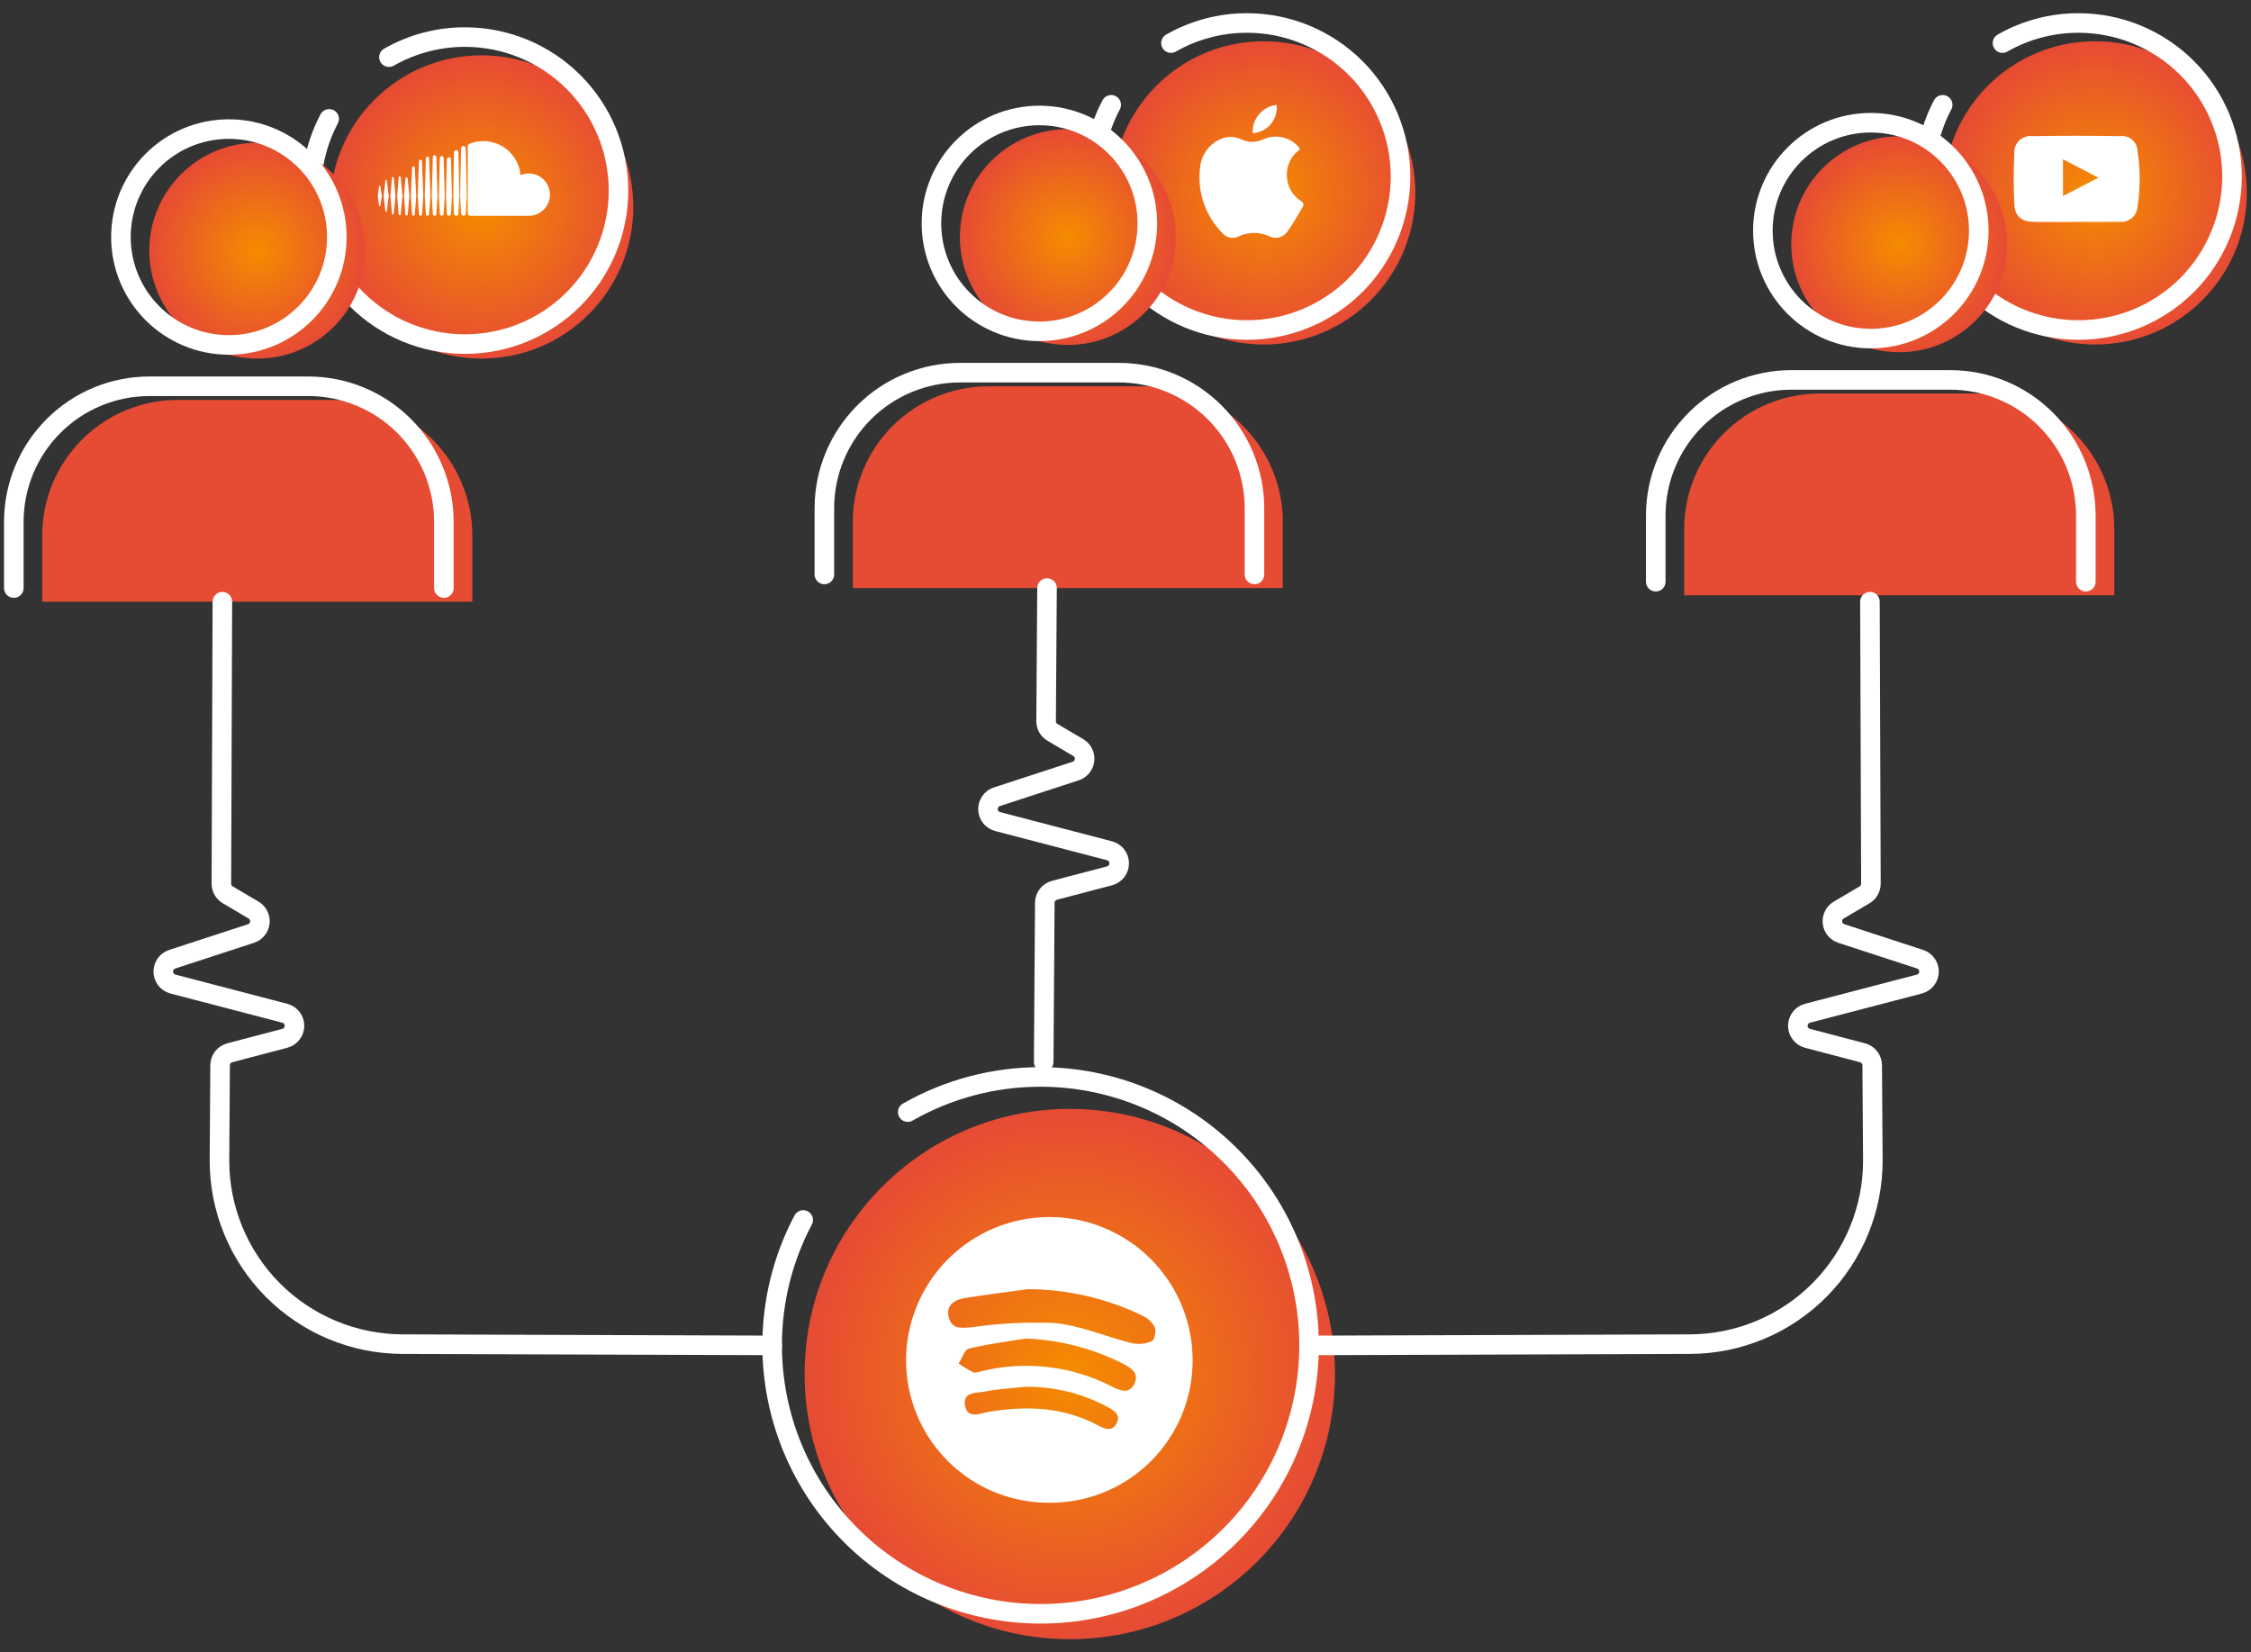
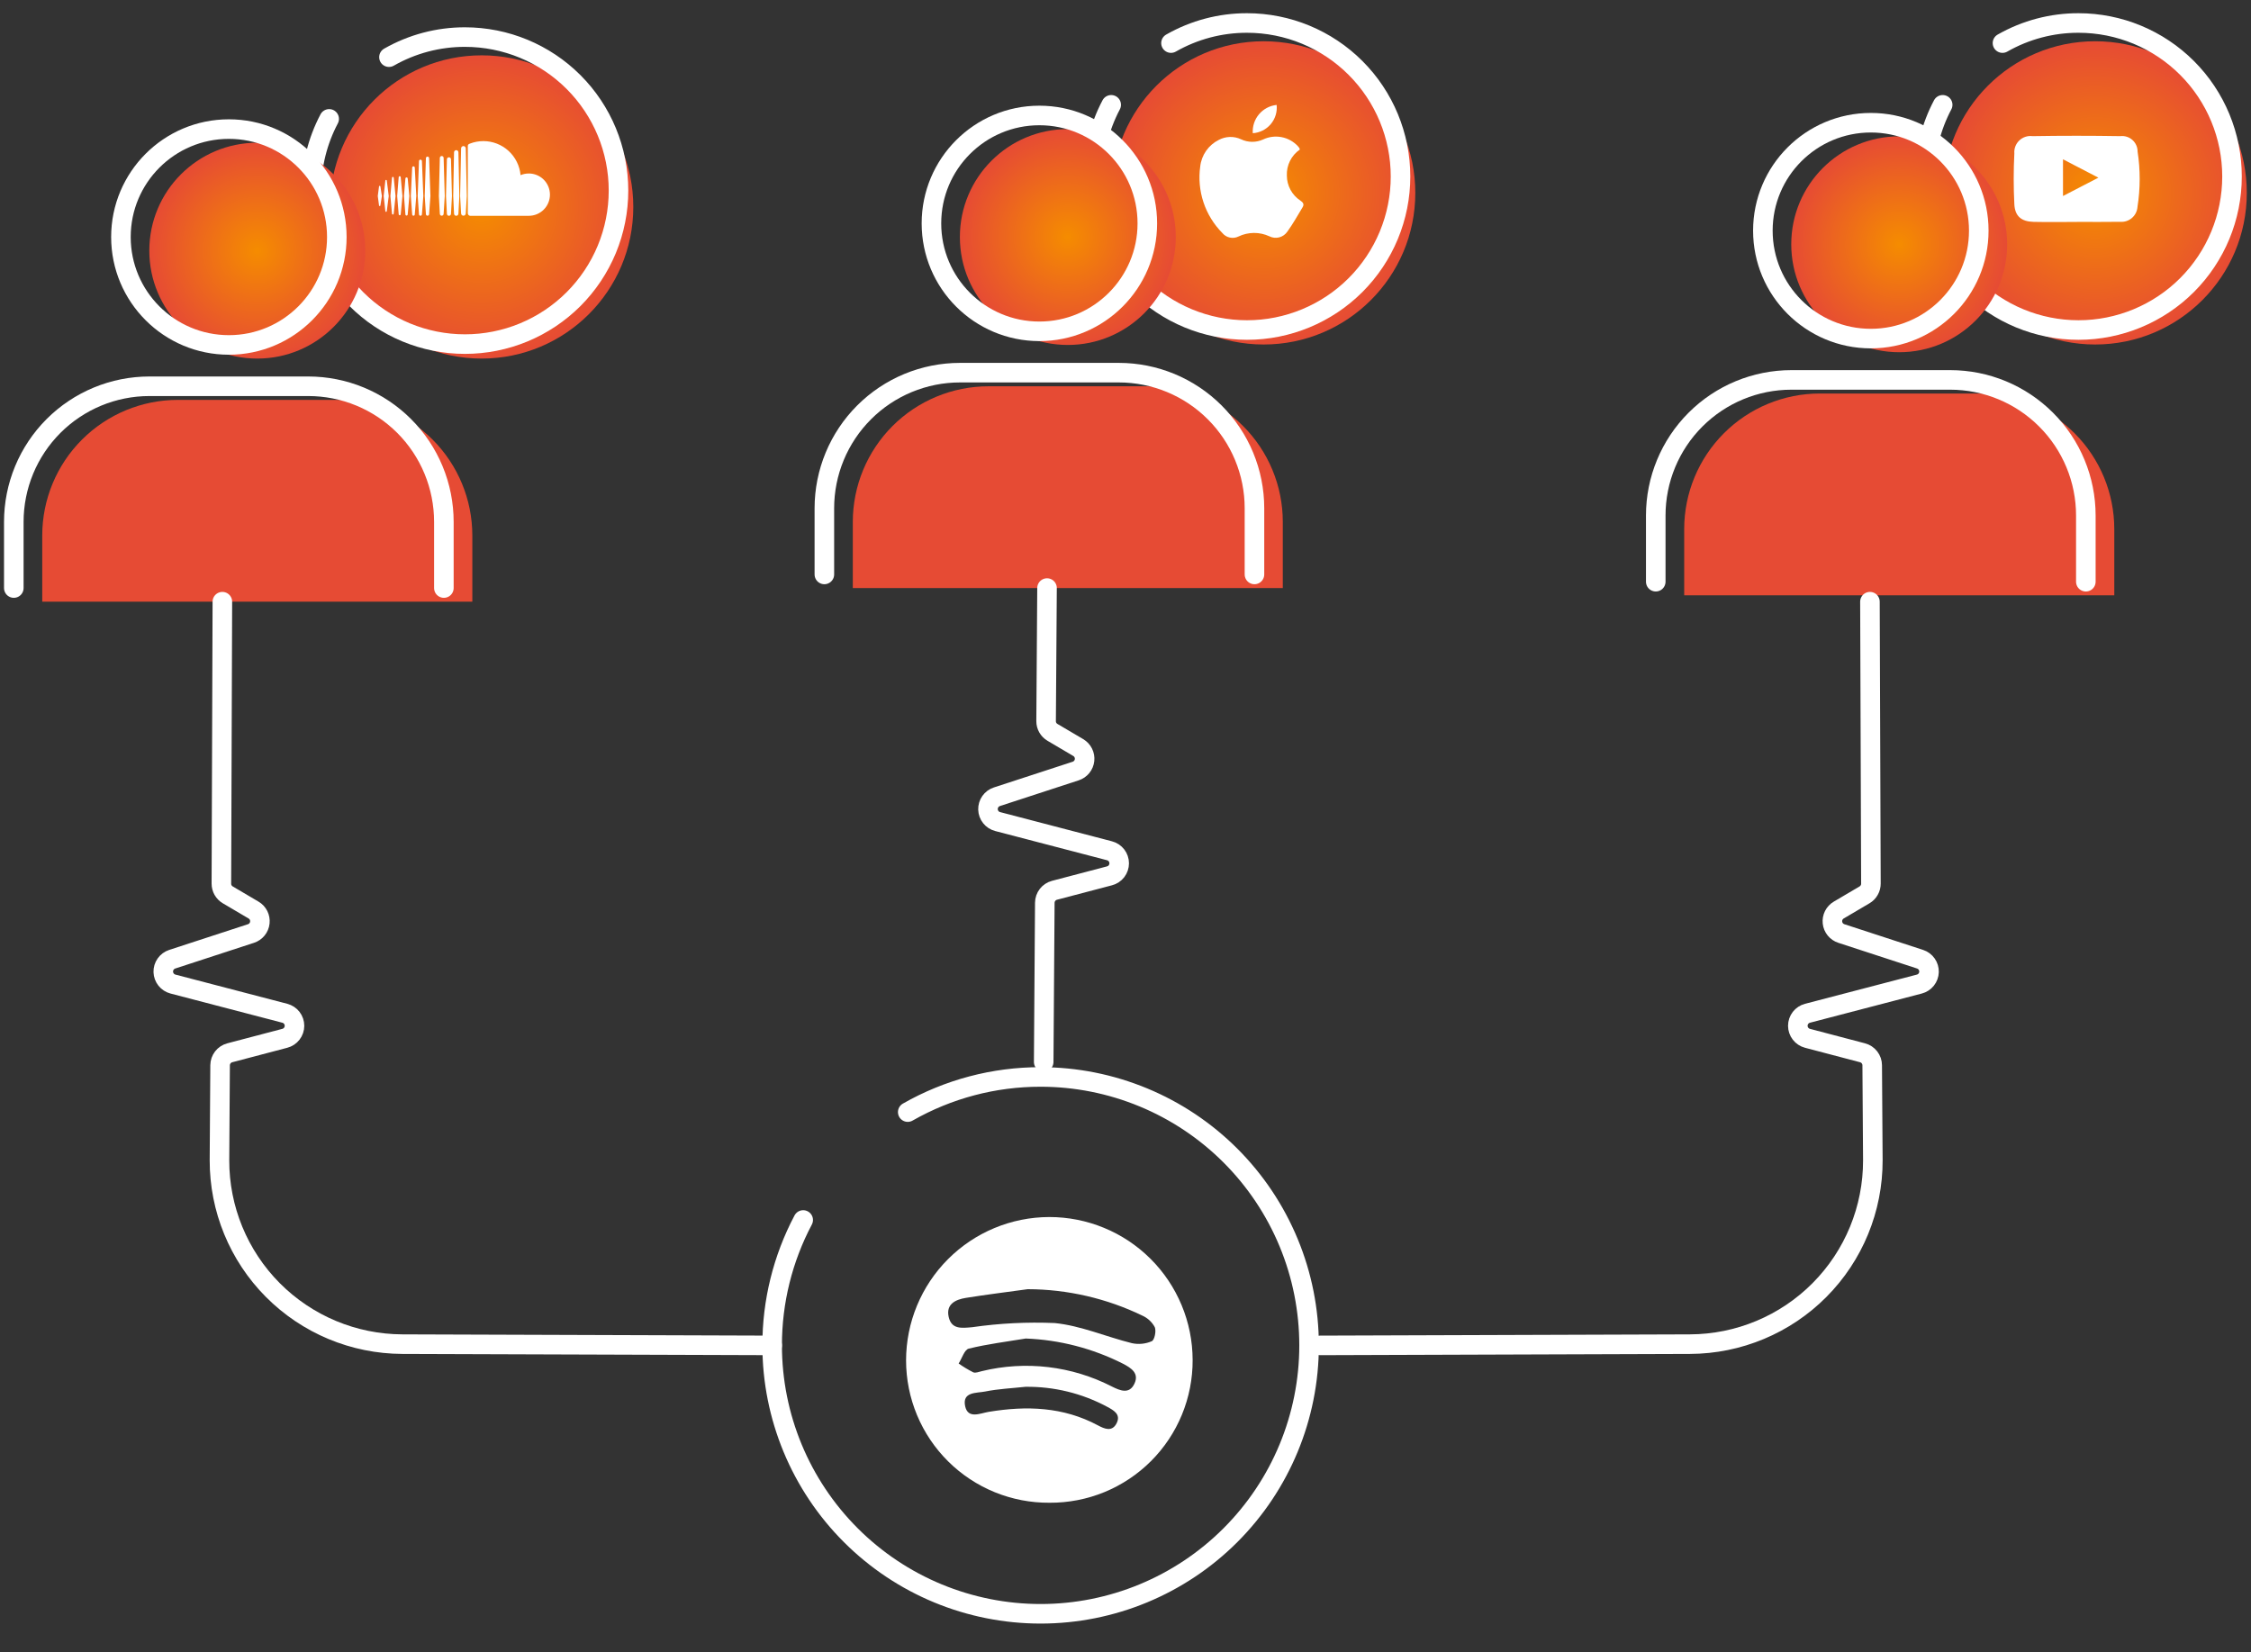
<svg xmlns="http://www.w3.org/2000/svg" width="158" height="116" viewBox="0 0 158 116" fill="none">
  <rect x="0" y="0" width="158" height="116" fill="#333333" stroke="none" />
-   <path d="M75.09 115.072C85.369 115.072 93.703 106.739 93.703 96.459C93.703 86.18 85.369 77.846 75.09 77.846C64.81 77.846 56.477 86.18 56.477 96.459C56.477 106.739 64.81 115.072 75.09 115.072Z" fill="url(#paint0_radial_1865_94496)" />
  <path d="M63.715 78.07C66.555 76.449 69.771 75.599 73.042 75.603C75.517 75.603 77.967 76.091 80.253 77.038C82.54 77.985 84.617 79.373 86.367 81.123C88.116 82.873 89.504 84.95 90.451 87.236C91.398 89.522 91.885 91.973 91.885 94.447C91.885 99.445 89.9 104.238 86.366 107.771C82.832 111.305 78.04 113.29 73.042 113.29C68.045 113.29 63.252 111.305 59.718 107.771C56.184 104.238 54.199 99.445 54.199 94.447C54.194 91.379 54.942 88.356 56.377 85.644" stroke="white" stroke-width="1.373" stroke-miterlimit="10" stroke-linecap="round" />
  <path d="M73.676 105.494C72.356 105.504 71.048 105.253 69.826 104.756C68.604 104.258 67.492 103.523 66.555 102.594C65.619 101.665 64.875 100.56 64.367 99.342C63.86 98.124 63.598 96.817 63.598 95.498C63.601 92.833 64.66 90.278 66.543 88.392C68.425 86.507 70.979 85.444 73.644 85.437C76.308 85.433 78.865 86.486 80.753 88.366C82.641 90.246 83.705 92.799 83.712 95.464C83.719 96.783 83.463 98.091 82.961 99.311C82.459 100.532 81.72 101.64 80.787 102.573C79.853 103.506 78.744 104.244 77.524 104.746C76.303 105.247 74.995 105.501 73.676 105.494ZM72.139 90.502C70.688 90.703 69.234 90.881 67.788 91.114C67.067 91.23 66.389 91.554 66.588 92.445C66.787 93.336 67.496 93.236 68.235 93.171C70.156 92.894 72.098 92.796 74.036 92.879C75.867 93.063 77.633 93.84 79.444 94.291C79.914 94.394 80.404 94.346 80.845 94.154C81.04 94.065 81.168 93.44 81.056 93.169C80.865 92.814 80.563 92.531 80.196 92.364C77.684 91.147 74.93 90.511 72.139 90.502ZM72.001 93.965C70.664 94.187 69.311 94.352 67.998 94.675C67.694 94.749 67.521 95.358 67.288 95.72C67.614 95.951 67.957 96.157 68.313 96.338C68.471 96.407 68.713 96.303 68.911 96.257C71.988 95.506 75.233 95.889 78.05 97.338C78.627 97.626 79.272 97.896 79.628 97.132C79.972 96.399 79.399 96.033 78.817 95.73C76.697 94.659 74.371 94.056 71.998 93.965H72.001ZM71.984 97.354C71.036 97.457 70.077 97.499 69.146 97.686C68.556 97.804 67.521 97.686 67.746 98.722C67.946 99.636 68.809 99.21 69.394 99.114C72.047 98.675 74.626 98.756 77.059 100.059C77.54 100.317 78.064 100.535 78.378 99.909C78.693 99.283 78.163 98.999 77.702 98.752C75.944 97.81 73.975 97.33 71.981 97.355L71.984 97.354Z" fill="white" />
  <path d="M33.808 25.172C39.686 25.172 44.452 20.406 44.452 14.528C44.452 8.65 39.686 3.884 33.808 3.884C27.929 3.884 23.164 8.65 23.164 14.528C23.164 20.406 27.929 25.172 33.808 25.172Z" fill="url(#paint1_radial_1865_94496)" />
  <path d="M27.302 4.013C28.927 3.086 30.765 2.599 32.636 2.603C35.494 2.603 38.236 3.738 40.257 5.759C42.278 7.78 43.413 10.521 43.413 13.379C43.413 14.795 43.134 16.196 42.593 17.504C42.051 18.811 41.257 19.999 40.257 21C39.256 22 38.068 22.794 36.76 23.336C35.453 23.878 34.051 24.156 32.636 24.156C29.778 24.156 27.037 23.021 25.016 21C22.995 18.979 21.859 16.238 21.859 13.379C21.857 11.625 22.285 9.896 23.105 8.345" stroke="white" stroke-width="1.373" stroke-miterlimit="10" stroke-linecap="round" />
  <path d="M26.653 13.043C26.64 13.044 26.628 13.049 26.619 13.058C26.61 13.066 26.605 13.078 26.604 13.091L26.516 13.761L26.604 14.421C26.605 14.434 26.61 14.446 26.619 14.454C26.628 14.463 26.64 14.468 26.653 14.469C26.665 14.468 26.677 14.463 26.686 14.454C26.695 14.446 26.7 14.434 26.701 14.422L26.805 13.762L26.701 13.091C26.7 13.078 26.695 13.067 26.686 13.058C26.677 13.049 26.665 13.044 26.653 13.043Z" fill="white" />
  <path d="M27.149 12.677C27.149 12.664 27.143 12.651 27.134 12.642C27.125 12.632 27.112 12.627 27.099 12.627C27.085 12.627 27.073 12.632 27.063 12.642C27.054 12.651 27.048 12.664 27.048 12.677L26.93 13.762L27.048 14.823C27.048 14.837 27.054 14.85 27.063 14.859C27.073 14.868 27.085 14.874 27.099 14.874C27.112 14.874 27.125 14.868 27.134 14.859C27.143 14.85 27.149 14.837 27.149 14.823L27.286 13.762L27.149 12.677Z" fill="white" />
  <path d="M29.022 11.676C28.998 11.676 28.975 11.686 28.958 11.703C28.941 11.72 28.931 11.742 28.931 11.766L28.836 13.762L28.931 15.053C28.931 15.077 28.94 15.1 28.957 15.117C28.974 15.135 28.998 15.144 29.022 15.144C29.046 15.144 29.069 15.135 29.087 15.117C29.104 15.1 29.113 15.077 29.113 15.053L29.22 13.762L29.113 11.766C29.112 11.742 29.102 11.72 29.085 11.703C29.069 11.686 29.046 11.677 29.022 11.676Z" fill="white" />
  <path d="M28.054 12.37C28.036 12.371 28.019 12.378 28.006 12.391C27.994 12.403 27.986 12.42 27.985 12.438L27.879 13.761L27.985 15.04C27.985 15.059 27.993 15.077 28.006 15.091C28.019 15.104 28.037 15.111 28.056 15.111C28.075 15.111 28.093 15.104 28.106 15.091C28.119 15.077 28.127 15.059 28.127 15.04L28.247 13.761L28.127 12.438C28.126 12.42 28.117 12.402 28.104 12.389C28.09 12.377 28.073 12.37 28.054 12.37Z" fill="white" />
  <path d="M30.007 15.143C30.037 15.143 30.065 15.131 30.086 15.11C30.107 15.09 30.119 15.062 30.119 15.032L30.212 13.764L30.119 11.106C30.119 11.076 30.108 11.048 30.087 11.027C30.065 11.005 30.037 10.994 30.007 10.994C29.977 10.994 29.949 11.005 29.928 11.027C29.907 11.048 29.895 11.076 29.895 11.106L29.812 13.764L29.895 15.033C29.896 15.062 29.908 15.09 29.929 15.111C29.95 15.132 29.978 15.143 30.007 15.143Z" fill="white" />
  <path d="M32.024 15.149C32.064 15.149 32.103 15.133 32.132 15.104C32.16 15.075 32.176 15.037 32.177 14.996L32.242 13.764L32.177 10.694C32.177 10.654 32.161 10.615 32.132 10.586C32.103 10.557 32.064 10.541 32.024 10.541C31.983 10.541 31.944 10.557 31.915 10.586C31.886 10.615 31.87 10.654 31.87 10.694L31.812 13.763L31.87 14.998C31.871 15.039 31.888 15.077 31.916 15.105C31.945 15.133 31.984 15.149 32.024 15.149Z" fill="white" />
  <path d="M31.006 15.144C31.041 15.143 31.074 15.128 31.099 15.104C31.123 15.079 31.138 15.046 31.139 15.011L31.218 13.762L31.139 11.085C31.139 11.05 31.125 11.016 31.1 10.991C31.075 10.966 31.041 10.952 31.006 10.952C30.971 10.952 30.937 10.966 30.912 10.991C30.887 11.016 30.873 11.05 30.873 11.085L30.805 13.762L30.873 15.011C30.873 15.046 30.887 15.08 30.912 15.105C30.937 15.13 30.971 15.144 31.006 15.144Z" fill="white" />
  <path d="M28.537 15.133C28.558 15.132 28.578 15.123 28.593 15.109C28.608 15.094 28.617 15.074 28.618 15.053L28.732 13.762L28.618 12.535C28.618 12.514 28.609 12.493 28.594 12.478C28.579 12.463 28.558 12.454 28.537 12.454C28.515 12.454 28.495 12.463 28.479 12.478C28.464 12.493 28.456 12.514 28.456 12.535L28.355 13.762L28.456 15.053C28.456 15.074 28.465 15.094 28.48 15.109C28.495 15.124 28.515 15.132 28.537 15.133Z" fill="white" />
  <path d="M27.575 15.062C27.59 15.061 27.605 15.055 27.616 15.044C27.628 15.033 27.634 15.018 27.635 15.003L27.763 13.762L27.636 12.475C27.635 12.459 27.628 12.444 27.617 12.433C27.606 12.422 27.591 12.416 27.575 12.415C27.56 12.416 27.545 12.422 27.534 12.433C27.522 12.444 27.516 12.459 27.515 12.475L27.402 13.762L27.515 15.003C27.516 15.018 27.522 15.033 27.533 15.044C27.544 15.055 27.559 15.061 27.575 15.062Z" fill="white" />
  <path d="M31.512 11.042C31.474 11.042 31.438 11.057 31.411 11.084C31.384 11.111 31.369 11.147 31.369 11.185L31.305 13.764L31.369 15.005C31.369 15.043 31.384 15.08 31.41 15.107C31.437 15.133 31.474 15.149 31.512 15.149C31.55 15.149 31.586 15.133 31.613 15.107C31.64 15.08 31.655 15.043 31.655 15.005L31.723 13.764L31.655 11.185C31.655 11.147 31.64 11.111 31.613 11.084C31.586 11.057 31.55 11.042 31.512 11.042Z" fill="white" />
  <path d="M29.513 15.146C29.54 15.145 29.565 15.134 29.584 15.116C29.603 15.097 29.614 15.071 29.615 15.045L29.714 13.763L29.615 11.31C29.615 11.283 29.604 11.257 29.585 11.238C29.565 11.218 29.539 11.207 29.512 11.207C29.485 11.207 29.458 11.218 29.439 11.238C29.42 11.257 29.409 11.283 29.409 11.31L29.32 13.763L29.409 15.045C29.41 15.072 29.421 15.098 29.441 15.117C29.46 15.136 29.486 15.146 29.513 15.146Z" fill="white" />
-   <path d="M30.626 15.024L30.712 13.764L30.626 11.018C30.626 10.986 30.613 10.955 30.59 10.932C30.567 10.909 30.536 10.896 30.503 10.896C30.471 10.896 30.44 10.909 30.417 10.932C30.394 10.955 30.381 10.986 30.381 11.018L30.305 13.764L30.381 15.025C30.381 15.058 30.394 15.089 30.417 15.112C30.44 15.135 30.471 15.148 30.503 15.148C30.536 15.148 30.567 15.135 30.59 15.112C30.613 15.089 30.626 15.058 30.626 15.025V15.024Z" fill="white" />
  <path d="M37.112 12.18C36.915 12.18 36.72 12.219 36.538 12.295C36.48 11.643 36.18 11.036 35.697 10.594C35.215 10.152 34.584 9.906 33.929 9.905C33.604 9.906 33.282 9.966 32.979 10.083C32.866 10.126 32.837 10.171 32.836 10.258V14.975C32.837 15.018 32.853 15.06 32.883 15.093C32.912 15.125 32.953 15.146 32.997 15.15H37.115C37.509 15.15 37.887 14.994 38.166 14.715C38.445 14.436 38.601 14.058 38.601 13.664C38.601 13.27 38.445 12.892 38.166 12.613C37.887 12.335 37.509 12.178 37.115 12.178L37.112 12.18Z" fill="white" />
  <path d="M32.53 10.253C32.486 10.254 32.445 10.271 32.414 10.302C32.383 10.332 32.366 10.373 32.365 10.417L32.297 13.764L32.365 14.979C32.365 15.023 32.383 15.065 32.413 15.095C32.444 15.126 32.486 15.143 32.529 15.143C32.573 15.143 32.614 15.126 32.645 15.095C32.676 15.065 32.693 15.023 32.693 14.979L32.766 13.764L32.693 10.416C32.692 10.373 32.675 10.332 32.644 10.302C32.614 10.271 32.573 10.254 32.53 10.253Z" fill="white" />
  <path d="M88.698 24.184C94.577 24.184 99.342 19.419 99.342 13.54C99.342 7.662 94.577 2.896 88.698 2.896C82.82 2.896 78.055 7.662 78.055 13.54C78.055 19.419 82.82 24.184 88.698 24.184Z" fill="url(#paint2_radial_1865_94496)" />
  <path d="M82.193 3.025C83.817 2.097 85.656 1.611 87.527 1.614C90.385 1.614 93.126 2.75 95.147 4.771C97.168 6.792 98.304 9.533 98.304 12.391C98.304 15.249 97.168 17.99 95.147 20.012C93.126 22.032 90.385 23.168 87.527 23.168C84.669 23.168 81.927 22.032 79.906 20.012C77.885 17.99 76.75 15.249 76.75 12.391C76.747 10.637 77.175 8.908 77.996 7.358" stroke="white" stroke-width="1.373" stroke-miterlimit="10" stroke-linecap="round" />
  <path d="M91.237 10.499C90.942 10.702 90.704 10.976 90.545 11.296C90.386 11.616 90.31 11.971 90.326 12.328C90.327 12.675 90.414 13.017 90.579 13.322C90.744 13.628 90.982 13.888 91.272 14.079C91.465 14.209 91.559 14.337 91.431 14.548C91.081 15.123 90.756 15.715 90.361 16.259C90.226 16.459 90.023 16.602 89.79 16.663C89.557 16.723 89.311 16.696 89.096 16.587C88.757 16.43 88.387 16.35 88.013 16.352C87.639 16.355 87.27 16.439 86.933 16.601C86.743 16.695 86.528 16.722 86.322 16.677C86.115 16.633 85.93 16.519 85.796 16.355C85.196 15.75 84.743 15.013 84.474 14.203C84.205 13.394 84.127 12.533 84.245 11.688C84.288 11.293 84.43 10.916 84.657 10.59C84.884 10.264 85.189 10.001 85.544 9.824C85.783 9.695 86.049 9.623 86.321 9.615C86.592 9.607 86.862 9.662 87.108 9.777C87.35 9.892 87.614 9.954 87.882 9.956C88.149 9.959 88.414 9.903 88.658 9.792C89.062 9.601 89.515 9.543 89.954 9.627C90.392 9.711 90.793 9.932 91.097 10.259C91.136 10.298 91.17 10.341 91.201 10.388C91.217 10.423 91.229 10.461 91.237 10.499Z" fill="white" />
  <path d="M87.934 9.352C87.902 8.868 88.059 8.391 88.371 8.021C88.684 7.651 89.127 7.416 89.609 7.366C89.635 7.607 89.611 7.851 89.54 8.083C89.469 8.315 89.351 8.53 89.195 8.716C89.038 8.901 88.846 9.053 88.629 9.162C88.412 9.271 88.176 9.336 87.934 9.352Z" fill="white" />
  <path d="M147.062 24.184C152.94 24.184 157.705 19.419 157.705 13.54C157.705 7.662 152.94 2.896 147.062 2.896C141.183 2.896 136.418 7.662 136.418 13.54C136.418 19.419 141.183 24.184 147.062 24.184Z" fill="url(#paint3_radial_1865_94496)" />
  <path d="M140.556 3.025C142.181 2.097 144.02 1.611 145.89 1.614C148.748 1.614 151.49 2.75 153.511 4.771C155.532 6.792 156.667 9.533 156.667 12.391C156.667 15.249 155.532 17.99 153.511 20.012C151.49 22.032 148.748 23.168 145.89 23.168C143.032 23.168 140.291 22.032 138.27 20.012C136.249 17.99 135.113 15.249 135.113 12.391C135.111 10.637 135.538 8.908 136.359 7.358" stroke="white" stroke-width="1.373" stroke-miterlimit="10" stroke-linecap="round" />
  <path d="M145.776 15.58C144.763 15.58 143.749 15.599 142.737 15.575C141.884 15.554 141.433 15.181 141.389 14.339C141.329 13.15 141.329 11.959 141.389 10.77C141.375 10.602 141.4 10.433 141.46 10.275C141.52 10.118 141.615 9.976 141.737 9.86C141.859 9.743 142.006 9.656 142.166 9.604C142.326 9.551 142.496 9.535 142.663 9.557C144.716 9.523 146.77 9.523 148.823 9.557C148.976 9.538 149.132 9.553 149.279 9.599C149.426 9.645 149.561 9.722 149.676 9.825C149.791 9.927 149.883 10.053 149.946 10.194C150.009 10.335 150.041 10.487 150.04 10.641C150.238 11.928 150.235 13.239 150.032 14.525C150.022 14.674 149.982 14.819 149.915 14.953C149.848 15.086 149.755 15.205 149.642 15.302C149.529 15.4 149.398 15.473 149.256 15.52C149.114 15.566 148.964 15.583 148.815 15.571C147.802 15.588 146.789 15.576 145.776 15.576L145.776 15.58ZM144.804 13.76L147.288 12.473L144.804 11.183V13.76Z" fill="white" />
  <path d="M18.057 25.172C22.242 25.172 25.634 21.78 25.634 17.596C25.634 13.411 22.242 10.019 18.057 10.019C13.873 10.019 10.48 13.411 10.48 17.596C10.48 21.78 13.873 25.172 18.057 25.172Z" fill="url(#paint4_radial_1865_94496)" />
  <path d="M2.965 42.239V37.595C2.965 35.069 3.968 32.648 5.754 30.862C7.539 29.076 9.961 28.073 12.486 28.073H23.632C26.157 28.073 28.579 29.077 30.365 30.862C32.15 32.648 33.153 35.07 33.153 37.595V42.239" fill="url(#paint5_radial_1865_94496)" />
  <path d="M16.065 24.215C20.25 24.215 23.642 20.823 23.642 16.639C23.642 12.454 20.25 9.062 16.065 9.062C11.88 9.062 8.488 12.454 8.488 16.639C8.488 20.823 11.88 24.215 16.065 24.215Z" stroke="white" stroke-width="1.373" stroke-miterlimit="10" stroke-linecap="round" />
  <path d="M0.969 41.281V36.637C0.969 35.387 1.215 34.149 1.693 32.994C2.172 31.838 2.873 30.789 3.757 29.904C4.641 29.02 5.691 28.319 6.846 27.84C8.001 27.362 9.239 27.116 10.489 27.116H21.636C22.886 27.116 24.124 27.362 25.279 27.84C26.434 28.319 27.484 29.02 28.368 29.904C29.252 30.789 29.953 31.838 30.432 32.994C30.91 34.149 31.156 35.387 31.156 36.637V41.281" stroke="white" stroke-width="1.373" stroke-miterlimit="10" stroke-linecap="round" />
  <path d="M74.952 24.216C79.136 24.216 82.528 20.824 82.528 16.64C82.528 12.455 79.136 9.063 74.952 9.063C70.767 9.063 67.375 12.455 67.375 16.64C67.375 20.824 70.767 24.216 74.952 24.216Z" fill="url(#paint6_radial_1865_94496)" />
  <path d="M59.859 41.283V36.639C59.859 35.388 60.106 34.15 60.584 32.995C61.063 31.84 61.764 30.791 62.648 29.906C63.532 29.022 64.582 28.321 65.737 27.843C66.892 27.364 68.13 27.118 69.381 27.118H80.521C83.046 27.118 85.467 28.121 87.253 29.907C89.038 31.692 90.041 34.114 90.041 36.639V41.283" fill="url(#paint7_radial_1865_94496)" />
  <path d="M72.956 23.259C77.14 23.259 80.532 19.867 80.532 15.683C80.532 11.498 77.14 8.106 72.956 8.106C68.771 8.106 65.379 11.498 65.379 15.683C65.379 19.867 68.771 23.259 72.956 23.259Z" stroke="white" stroke-width="1.373" stroke-miterlimit="10" stroke-linecap="round" />
  <path d="M57.863 40.326V35.682C57.863 33.157 58.866 30.735 60.652 28.95C62.437 27.164 64.859 26.161 67.384 26.161H78.531C81.056 26.161 83.478 27.164 85.263 28.95C87.049 30.735 88.052 33.157 88.052 35.682V40.326" stroke="white" stroke-width="1.373" stroke-miterlimit="10" stroke-linecap="round" />
  <path d="M133.307 24.726C137.492 24.726 140.884 21.334 140.884 17.149C140.884 12.964 137.492 9.572 133.307 9.572C129.123 9.572 125.73 12.964 125.73 17.149C125.73 21.334 129.123 24.726 133.307 24.726Z" fill="url(#paint8_radial_1865_94496)" />
  <path d="M118.215 41.791V37.146C118.215 34.621 119.218 32.199 121.004 30.414C122.789 28.628 125.211 27.625 127.736 27.625H138.883C141.408 27.625 143.83 28.628 145.615 30.414C147.401 32.2 148.404 34.621 148.404 37.146V41.791" fill="url(#paint9_radial_1865_94496)" />
  <path d="M131.315 23.769C135.5 23.769 138.892 20.377 138.892 16.192C138.892 12.008 135.5 8.615 131.315 8.615C127.131 8.615 123.738 12.008 123.738 16.192C123.738 20.377 127.131 23.769 131.315 23.769Z" stroke="white" stroke-width="1.373" stroke-miterlimit="10" stroke-linecap="round" />
  <path d="M116.219 40.836V36.191C116.219 33.666 117.222 31.244 119.007 29.459C120.793 27.673 123.214 26.67 125.739 26.67H136.886C139.411 26.67 141.833 27.673 143.618 29.459C145.404 31.244 146.407 33.666 146.407 36.191V40.836" stroke="white" stroke-width="1.373" stroke-miterlimit="10" stroke-linecap="round" />
  <path d="M73.492 41.282L73.427 50.623C73.425 50.782 73.466 50.938 73.544 51.077C73.623 51.215 73.736 51.331 73.874 51.412L75.684 52.479C75.834 52.568 75.956 52.699 76.035 52.855C76.113 53.011 76.145 53.187 76.126 53.361C76.107 53.535 76.038 53.7 75.928 53.836C75.817 53.971 75.67 54.073 75.504 54.127L69.975 55.932C69.788 55.993 69.626 56.113 69.513 56.273C69.4 56.434 69.342 56.627 69.348 56.824C69.354 57.02 69.423 57.209 69.546 57.363C69.668 57.516 69.837 57.626 70.028 57.675L77.878 59.725C78.073 59.776 78.245 59.89 78.368 60.049C78.491 60.208 78.557 60.404 78.557 60.605C78.557 60.806 78.491 61.001 78.368 61.16C78.245 61.319 78.073 61.433 77.878 61.484L74.013 62.5C73.82 62.551 73.65 62.664 73.527 62.822C73.405 62.98 73.338 63.173 73.336 63.373L73.258 74.55" stroke="white" stroke-width="1.373" stroke-miterlimit="10" stroke-linecap="round" />
  <path d="M15.608 42.239L15.539 62.03C15.538 62.189 15.579 62.345 15.657 62.484C15.736 62.623 15.849 62.738 15.986 62.819L17.796 63.886C17.947 63.974 18.069 64.105 18.148 64.261C18.226 64.418 18.258 64.593 18.239 64.767C18.22 64.941 18.151 65.106 18.041 65.242C17.931 65.378 17.783 65.479 17.617 65.533L12.088 67.338C11.901 67.399 11.739 67.519 11.626 67.68C11.513 67.841 11.455 68.034 11.461 68.23C11.467 68.426 11.537 68.615 11.659 68.769C11.782 68.923 11.951 69.032 12.141 69.082L19.991 71.132C20.186 71.182 20.358 71.296 20.481 71.455C20.604 71.615 20.671 71.81 20.671 72.011C20.671 72.212 20.604 72.407 20.481 72.566C20.358 72.726 20.186 72.839 19.991 72.89L16.127 73.907C15.934 73.958 15.763 74.071 15.64 74.229C15.518 74.387 15.451 74.58 15.449 74.78L15.405 81.45C15.396 84.864 16.743 88.141 19.15 90.562C21.557 92.983 24.827 94.349 28.241 94.36L54.201 94.448" stroke="white" stroke-width="1.373" stroke-miterlimit="10" stroke-linecap="round" />
  <path d="M131.253 42.239L131.322 62.03C131.323 62.189 131.282 62.346 131.203 62.484C131.125 62.623 131.011 62.738 130.874 62.819L129.065 63.886C128.914 63.974 128.792 64.105 128.713 64.261C128.635 64.418 128.603 64.593 128.622 64.767C128.641 64.941 128.71 65.106 128.82 65.242C128.931 65.378 129.078 65.479 129.245 65.533L134.774 67.338C134.96 67.399 135.122 67.519 135.235 67.68C135.348 67.841 135.406 68.034 135.4 68.23C135.394 68.426 135.325 68.615 135.202 68.769C135.08 68.923 134.911 69.032 134.721 69.082L126.87 71.132C126.676 71.182 126.504 71.296 126.381 71.455C126.258 71.615 126.191 71.81 126.191 72.011C126.191 72.212 126.258 72.407 126.381 72.566C126.504 72.726 126.676 72.839 126.87 72.89L130.735 73.907C130.928 73.958 131.099 74.071 131.221 74.229C131.344 74.387 131.411 74.58 131.412 74.78L131.457 81.45C131.466 84.864 130.119 88.141 127.712 90.562C125.305 92.983 122.035 94.349 118.621 94.36L92.66 94.448" stroke="white" stroke-width="1.373" stroke-miterlimit="10" stroke-linecap="round" />
  <defs>
    <radialGradient id="paint0_radial_1865_94496" cx="0" cy="0" r="1" gradientUnits="userSpaceOnUse" gradientTransform="translate(75.09 96.459) scale(18.613)">
      <stop stop-color="#F58C00" />
      <stop offset="1" stop-color="#E64B34" />
    </radialGradient>
    <radialGradient id="paint1_radial_1865_94496" cx="0" cy="0" r="1" gradientUnits="userSpaceOnUse" gradientTransform="translate(33.808 14.528) scale(10.644)">
      <stop stop-color="#F58C00" />
      <stop offset="1" stop-color="#E64B34" />
    </radialGradient>
    <radialGradient id="paint2_radial_1865_94496" cx="0" cy="0" r="1" gradientUnits="userSpaceOnUse" gradientTransform="translate(88.698 13.54) scale(10.644)">
      <stop stop-color="#F58C00" />
      <stop offset="1" stop-color="#E64B34" />
    </radialGradient>
    <radialGradient id="paint3_radial_1865_94496" cx="0" cy="0" r="1" gradientUnits="userSpaceOnUse" gradientTransform="translate(147.062 13.54) scale(10.644)">
      <stop stop-color="#F58C00" />
      <stop offset="1" stop-color="#E64B34" />
    </radialGradient>
    <radialGradient id="paint4_radial_1865_94496" cx="0" cy="0" r="1" gradientUnits="userSpaceOnUse" gradientTransform="translate(18.057 17.596) scale(7.577)">
      <stop stop-color="#F58C00" />
      <stop offset="1" stop-color="#E64B34" />
    </radialGradient>
    <radialGradient id="paint5_radial_1865_94496" cx="0" cy="0" r="1" gradientUnits="userSpaceOnUse" gradientTransform="translate(-303.155 35.156) scale(11.78 11.786)">
      <stop stop-color="#F58C00" />
      <stop offset="1" stop-color="#E64B34" />
    </radialGradient>
    <radialGradient id="paint6_radial_1865_94496" cx="0" cy="0" r="1" gradientUnits="userSpaceOnUse" gradientTransform="translate(74.952 16.64) scale(7.577)">
      <stop stop-color="#F58C00" />
      <stop offset="1" stop-color="#E64B34" />
    </radialGradient>
    <radialGradient id="paint7_radial_1865_94496" cx="0" cy="0" r="1" gradientUnits="userSpaceOnUse" gradientTransform="translate(-305.792 34.201) scale(11.777 11.785)">
      <stop stop-color="#F58C00" />
      <stop offset="1" stop-color="#E64B34" />
    </radialGradient>
    <radialGradient id="paint8_radial_1865_94496" cx="0" cy="0" r="1" gradientUnits="userSpaceOnUse" gradientTransform="translate(133.307 17.149) scale(7.577)">
      <stop stop-color="#F58C00" />
      <stop offset="1" stop-color="#E64B34" />
    </radialGradient>
    <radialGradient id="paint9_radial_1865_94496" cx="0" cy="0" r="1" gradientUnits="userSpaceOnUse" gradientTransform="translate(-308.502 34.708) scale(11.78 11.786)">
      <stop stop-color="#F58C00" />
      <stop offset="1" stop-color="#E64B34" />
    </radialGradient>
  </defs>
</svg>